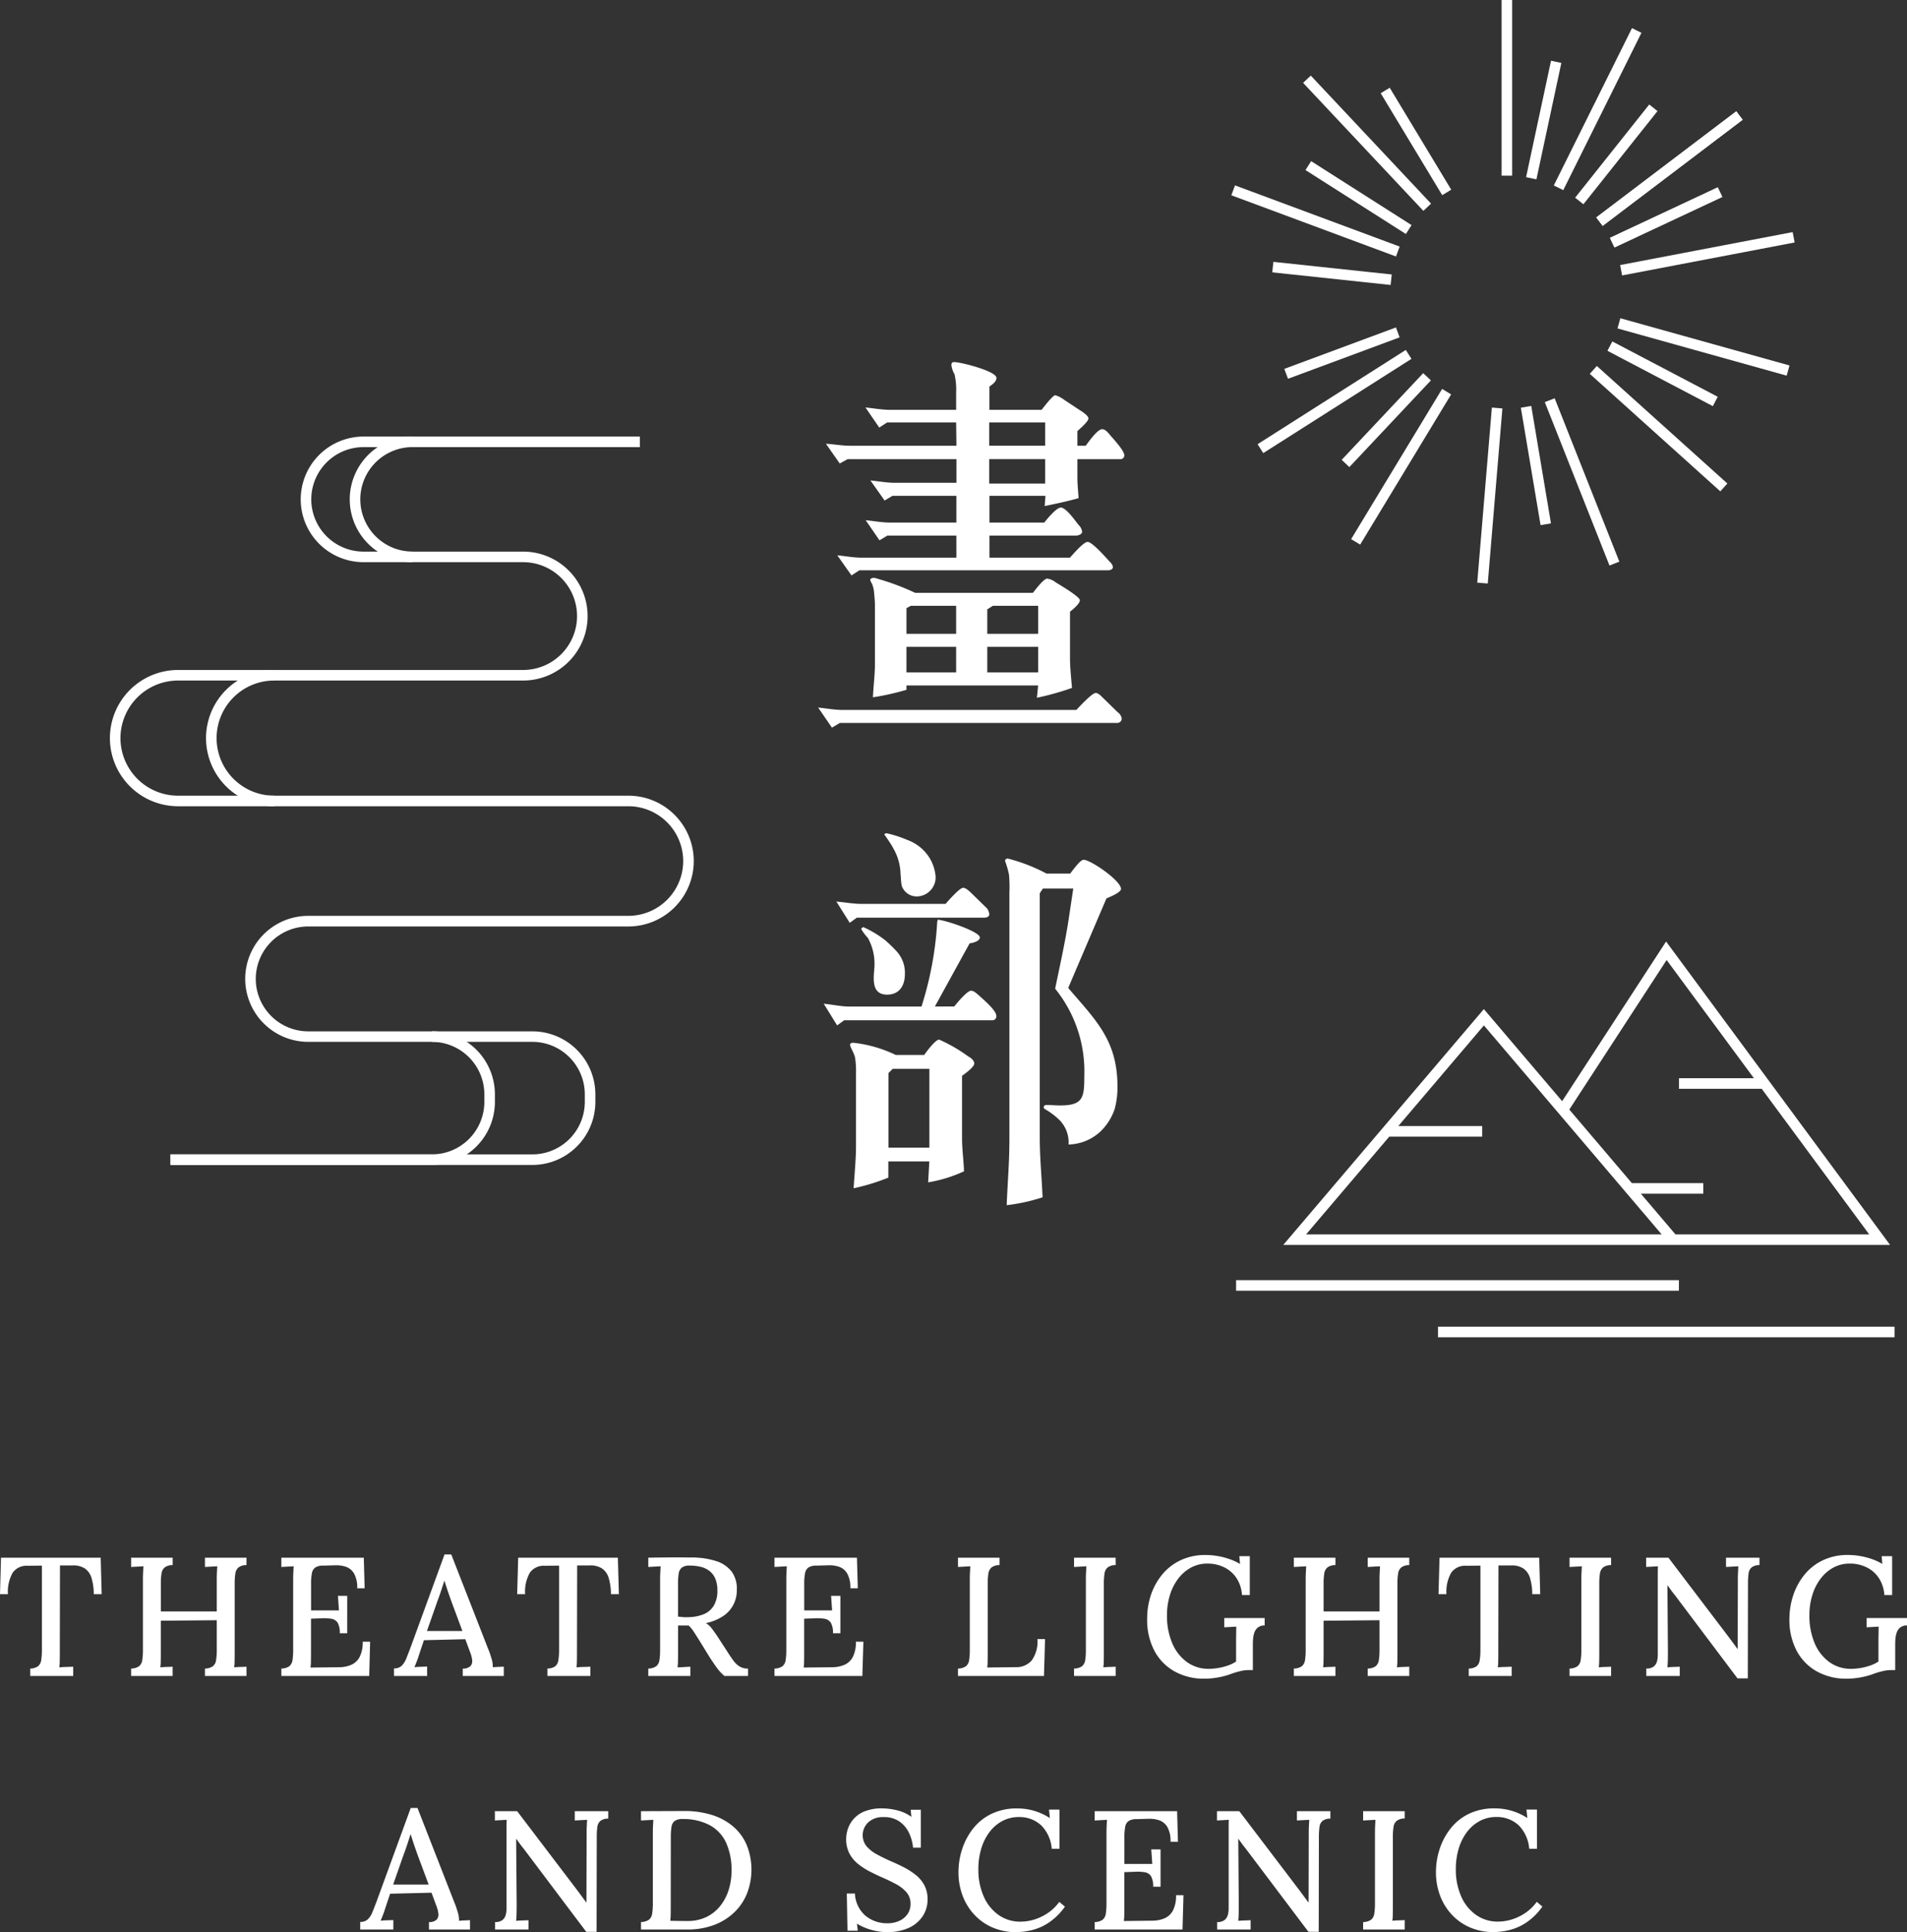
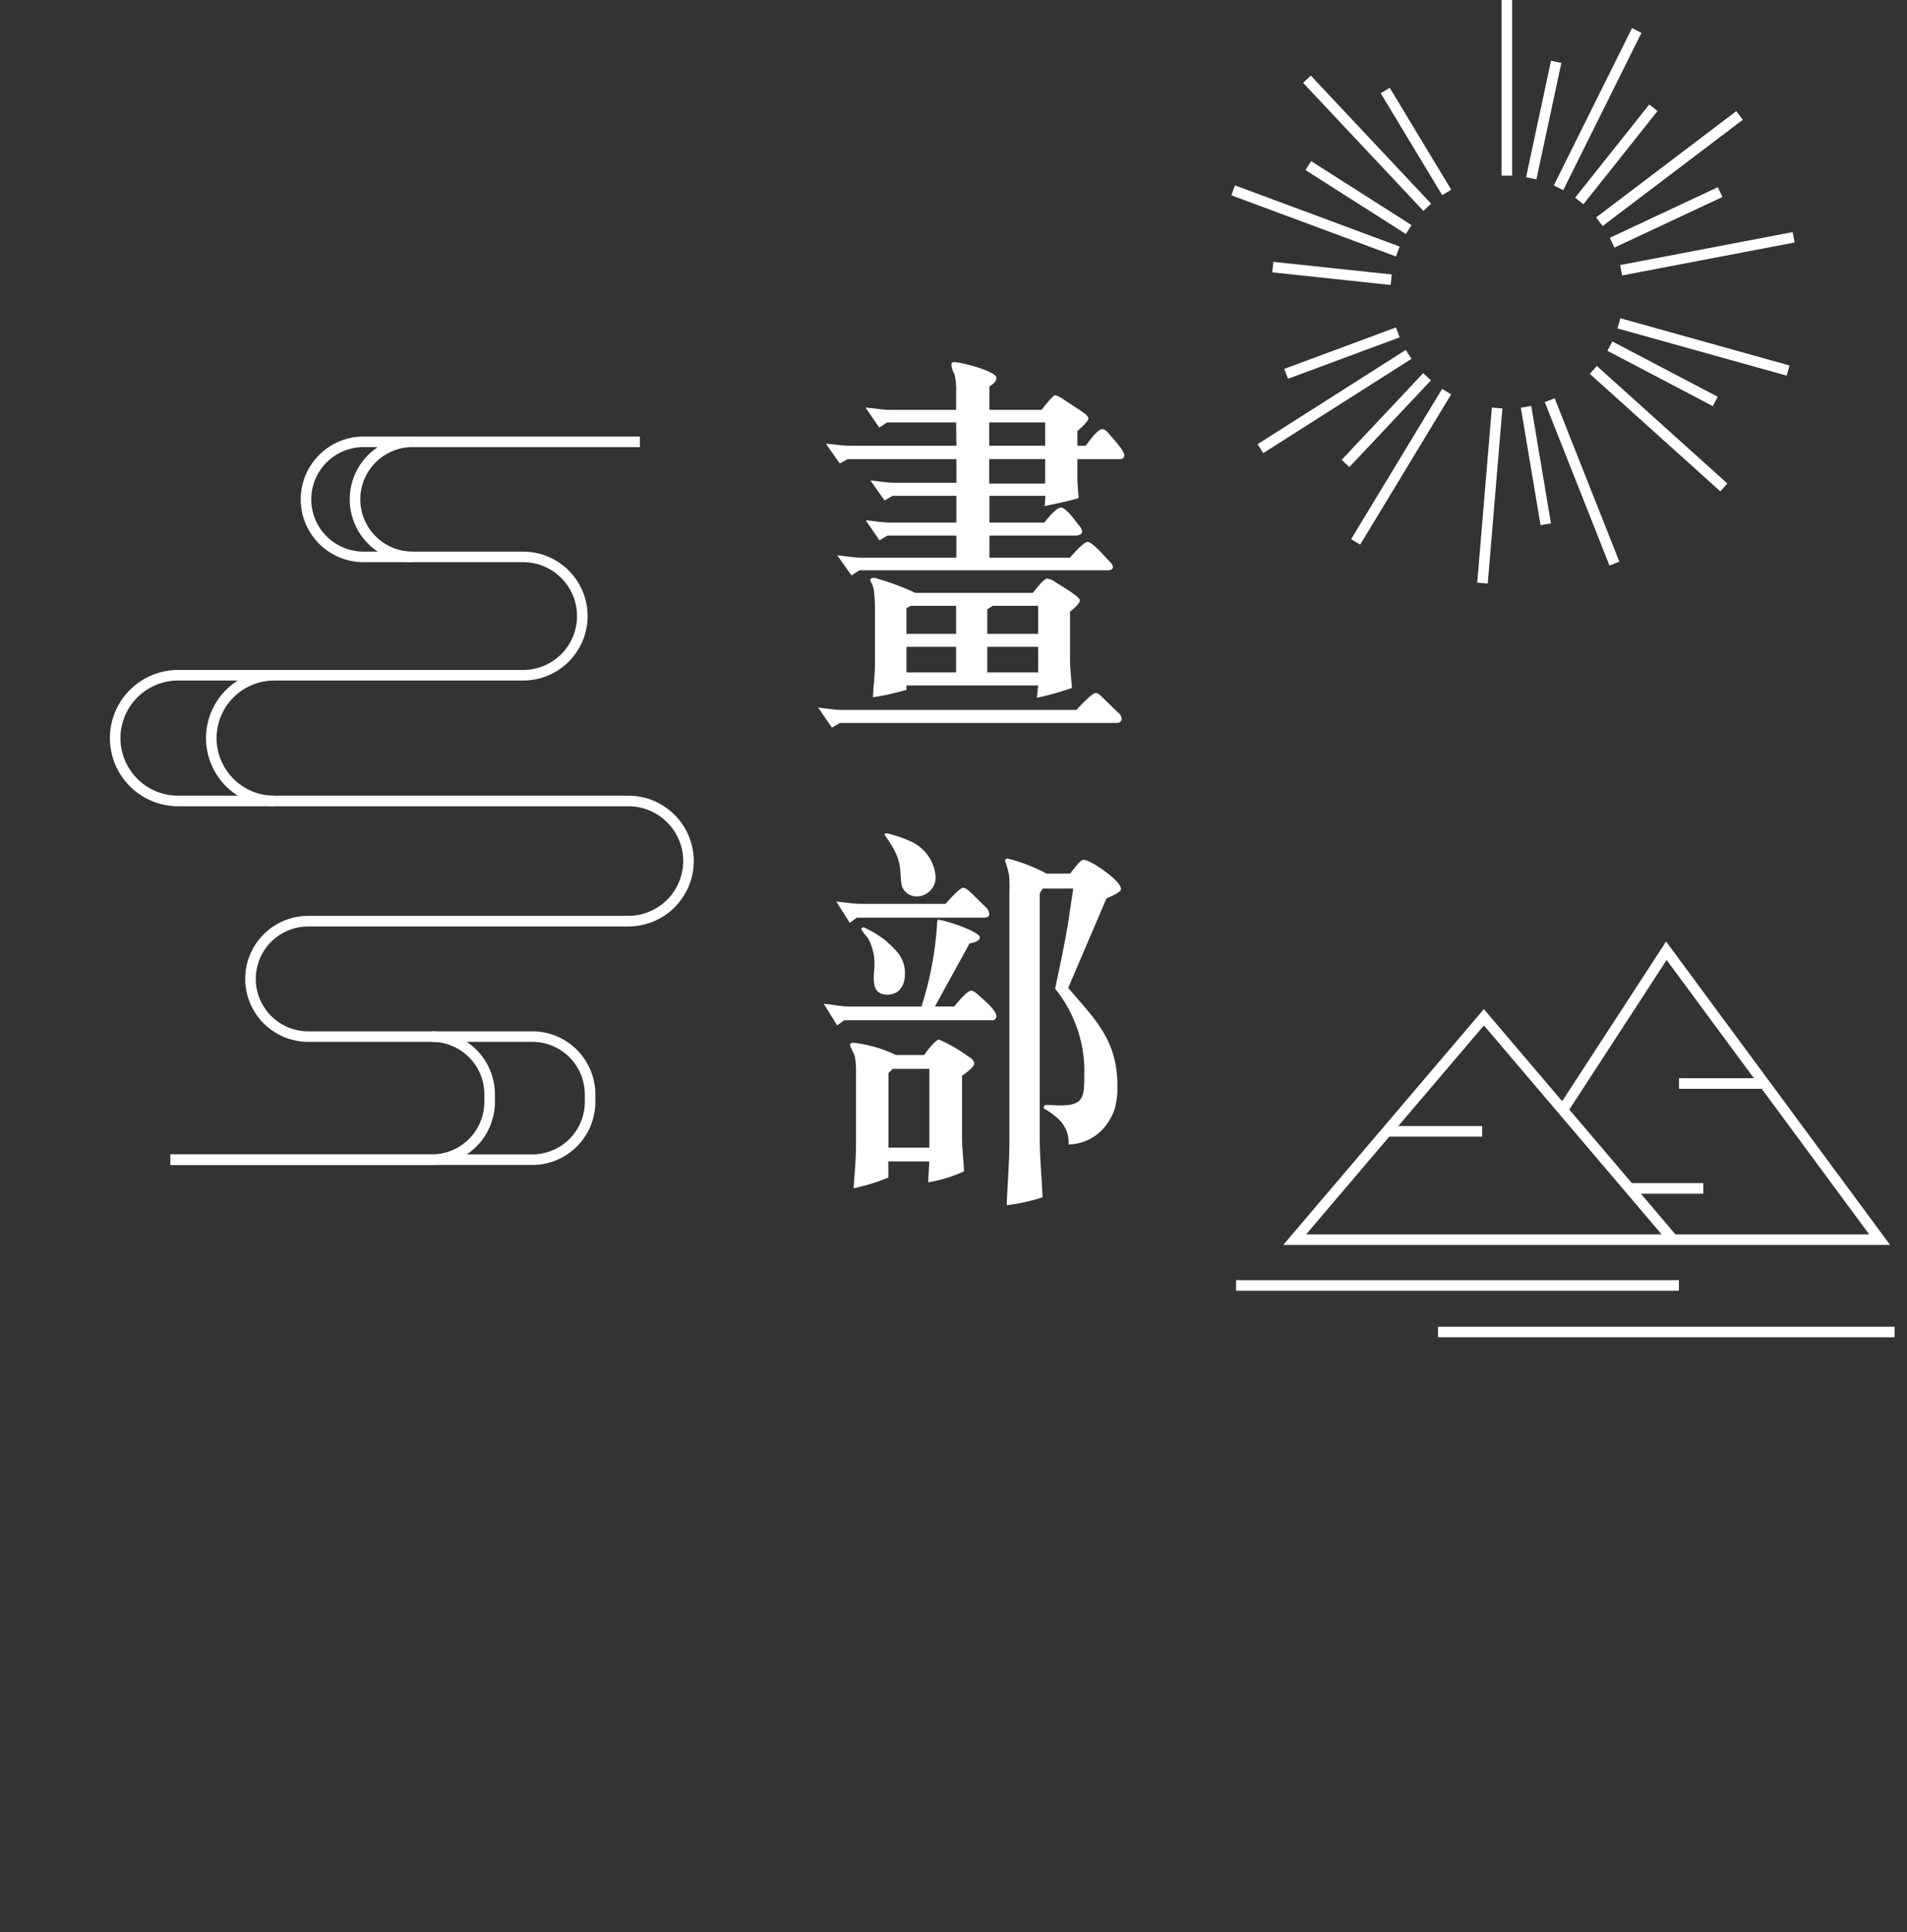
<svg xmlns="http://www.w3.org/2000/svg" width="135.444" height="137.192" viewBox="0 0 135.444 137.192">
  <rect x="0" y="0" width="135.444" height="137.192" fill="#333333" stroke="none" />
  <g transform="translate(-164.278 -1338)">
    <g transform="translate(817.911 894.515)">
      <path d="M-575.813,492.688c.168,0,.337.167.449.28l1.12,1.092a.654.654,0,0,1,.28.448.31.31,0,0,1-.308.307h-19.712l-.56.336-.98-1.427c.56.055,1.176.168,1.708.168h16.632C-577.128,493.836-576.092,492.688-575.813,492.688Zm-9.911-19.209h-4.9l-.56.365-.98-1.428c.56.056,1.176.168,1.708.168h4.732v-1.232a4.919,4.919,0,0,0-.112-1.289,1.762,1.762,0,0,1-.224-.643c0-.168.056-.225.2-.225.476,0,3,.645,3,1.12,0,.281-.308.477-.5.617v1.652h3.7c.084-.084.784-1.036.98-1.036a2.028,2.028,0,0,1,.644.336l1.316.868c.111.084.392.279.392.447,0,.225-.672.784-.784.9v1.036h.587c.141-.168.812-1.176,1.177-1.176.224,0,.447.279.56.42.168.2,1.008,1.092,1.008,1.428a.265.265,0,0,1-.28.28h-3.052V477.4c0,.477.056.981.084,1.456-.784.224-1.6.393-2.408.561l.056-.728h-3.976v1.9h3.892c.112-.141.84-1.065,1.176-1.065.392,0,1.092,1.036,1.26,1.233a.791.791,0,0,1,.252.475c0,.2-.28.281-.448.281h-6.132v1.568h5.712c.112-.112.952-1.12,1.26-1.12.336,0,1.372,1.2,1.512,1.344.112.112.28.28.28.448s-.2.223-.336.223h-17.668l-.56.365-1.008-1.428c.56.056,1.176.168,1.708.168h6.748v-1.568h-4.9l-.56.336-.98-1.428c.56.055,1.176.168,1.708.168h4.732v-1.9h-4.536l-.56.335-1.008-1.427c.56.055,1.176.168,1.708.168h4.4v-1.68h-7.728l-.56.308-.98-1.4c.532.029,1.148.141,1.708.141h7.56Zm5.824,18.676h-9.352v.309a18.147,18.147,0,0,1-2.38.531c.028-.756.14-1.567.14-2.323v-4.2c0-.281-.028-.588-.056-.868a1.985,1.985,0,0,0-.168-.7.684.684,0,0,1-.112-.252c0-.084.168-.139.252-.139a1.425,1.425,0,0,1,.336.084,17.141,17.141,0,0,1,2.6.979h8.372c.112-.139.756-1.008,1.008-1.008a1.227,1.227,0,0,1,.588.252c.112.084,1.736,1.008,1.736,1.288,0,.252-.532.672-.7.813V490.2c0,.7.084,1.428.14,2.128a19.265,19.265,0,0,1-2.492.7Zm-5.824-3.668V486.5h-3.22l-.308.168v1.819Zm0,2.744v-1.82h-3.528v1.82Zm5.824-2.744V486.5h-3.22l-.392.252v1.735Zm0,2.744v-1.82h-3.612v1.82Zm.5-16.1v-1.653h-3.976v1.653Zm0,2.687v-1.735h-3.976v1.735Z" fill="#fff" />
      <path d="M-587.068,508.956c0-.057.028-.112.028-.168.476,0,3,.84,3,1.26,0,.28-.532.391-.728.42l-2.464,4.479h1.372c.14-.168.9-1.119,1.2-1.119.2,0,.42.224.56.336.2.2,1.232,1.035,1.232,1.456a.281.281,0,0,1-.308.308h-10.5l-.5.364-.952-1.54c.588.056,1.232.2,1.82.2h5.124A24.327,24.327,0,0,0-587.068,508.956Zm1.848-2.436c.168,0,.42.224.532.335l1.064,1.037a.728.728,0,0,1,.252.5c0,.224-.224.251-.42.251h-8.988l-.5.365-.952-1.512c.588.056,1.232.168,1.792.168h5.964C-586.4,507.584-585.5,506.52-585.22,506.52Zm-2.408,19.431h-2.912V527.1a14.759,14.759,0,0,1-2.464.755c.056-.979.168-2.015.168-3V519.68a6.418,6.418,0,0,0-.056-1.036c-.056-.392-.364-.785-.364-.98,0-.112.14-.141.224-.141a9.267,9.267,0,0,1,3.024.869h2.016c.112-.168.784-1.092,1.064-1.092a11.069,11.069,0,0,1,2.072,1.2c.168.084.42.279.42.5,0,.252-.7.756-.868.868V524.3c0,.784.112,1.567.14,2.351a10.007,10.007,0,0,1-2.548.785Zm-4.676-16.632a7.444,7.444,0,0,1,1.54.925,10,10,0,0,1,.784.756,2.253,2.253,0,0,1,.616,1.651c0,.813-.392,1.456-1.26,1.456-.756,0-.952-.5-.952-1.175,0-.336.056-.672.056-1.008a3.783,3.783,0,0,0-.476-1.849,3.165,3.165,0,0,1-.476-.643C-592.388,509.348-592.36,509.319-592.3,509.319Zm1.68-6.664a8.853,8.853,0,0,1,1.456.477,3.1,3.1,0,0,1,1.568,1.288,3.036,3.036,0,0,1,.42,1.315,1.358,1.358,0,0,1-1.344,1.4,1.119,1.119,0,0,1-1.064-.756c-.056-.28-.056-.561-.084-.84a3.835,3.835,0,0,0-.532-1.849c-.084-.2-.616-.952-.616-.952C-590.82,502.655-590.68,502.655-590.624,502.655Zm3,22.317v-5.6h-2.6l-.308.308v5.292Zm5.684-.281V506.855a9.629,9.629,0,0,0-.028-1.259,6.712,6.712,0,0,0-.28-.981c0-.111.084-.168.2-.168a12.3,12.3,0,0,1,2.743,1.065h1.681c.14-.168.7-.981.952-.981.5,0,2.659,1.485,2.659,2.073,0,.251-.839.587-1.035.671l-2.716,6.357c1.988,2.324,3.5,3.723,3.5,7.027a5.879,5.879,0,0,1-.2,1.569,3.969,3.969,0,0,1-1.008,1.595,3.434,3.434,0,0,1-2.268.925,2.25,2.25,0,0,0-.644-1.736,5.029,5.029,0,0,0-.952-.729.41.41,0,0,1-.168-.139c0-.2.112-.2.252-.2.308,0,.616.029.923.029,1.625,0,1.708-.56,1.708-2.073a9.325,9.325,0,0,0-2.071-6.215c.336-1.625.7-3.249.952-4.873l.336-2.239h-2.156l-.224.336v17.359c0,1.4.14,2.829.2,4.229a13.058,13.058,0,0,1-2.548.56C-582.084,527.688-581.944,526.008-581.944,524.691Z" fill="#fff" />
      <rect width="31.45" height="0.75" transform="translate(-565.84 534.38)" fill="#fff" />
      <rect width="32.424" height="0.75" transform="translate(-551.498 537.685)" fill="#fff" />
      <rect width="0.75" height="12.474" transform="translate(-546.983 443.485)" fill="#fff" />
      <path d="M-544.51,456.22l-.733-.156,1.771-8.266.733.156Z" fill="#fff" />
      <rect width="12.474" height="0.75" transform="translate(-543.274 456.652) rotate(-63.568)" fill="#fff" />
      <rect width="8.454" height="0.75" transform="translate(-541.759 457.521) rotate(-51.503)" fill="#fff" />
      <rect width="12.474" height="0.75" transform="matrix(0.797, -0.604, 0.604, 0.797, -540.257, 458.924)" fill="#fff" />
      <rect width="8.454" height="0.751" transform="translate(-539.285 460.374) rotate(-25.098)" fill="#fff" />
      <rect width="12.474" height="0.75" transform="matrix(0.797, -0.604, 0.604, 0.797, -540.257, 458.924)" fill="#fff" />
      <rect width="8.454" height="0.751" transform="translate(-539.285 460.374) rotate(-25.098)" fill="#fff" />
      <rect width="12.474" height="0.75" transform="translate(-538.563 462.305) rotate(-10.812)" fill="#fff" />
      <rect width="0.75" height="12.474" transform="translate(-538.751 466.804) rotate(-74.409)" fill="#fff" />
      <rect width="0.75" height="8.454" transform="translate(-539.466 468.393) rotate(-62.307)" fill="#fff" />
      <rect width="0.75" height="12.473" transform="translate(-540.719 470.028) rotate(-48.01)" fill="#fff" />
      <path d="M-539.32,483.638l-4.594-11.6.7-.275,4.594,11.6Z" fill="#fff" />
      <path d="M-544.215,480.77l-1.4-8.337.739-.123,1.4,8.337Z" fill="#fff" />
      <rect width="12.474" height="0.75" transform="translate(-548.713 484.854) rotate(-85.218)" fill="#fff" />
      <rect width="12.474" height="0.75" transform="matrix(0.518, -0.855, 0.855, 0.518, -557.669, 481.765)" fill="#fff" />
      <rect width="8.454" height="0.75" transform="matrix(0.685, -0.728, 0.728, 0.685, -558.341, 476.135)" fill="#fff" />
      <rect width="12.474" height="0.75" transform="translate(-564.313 475.024) rotate(-32.448)" fill="#fff" />
      <rect width="8.453" height="0.75" transform="matrix(0.938, -0.348, 0.348, 0.938, -562.415, 469.676)" fill="#fff" />
      <rect width="0.75" height="8.454" transform="translate(-563.271 462.823) rotate(-83.919)" fill="#fff" />
      <rect width="0.75" height="12.474" transform="translate(-566.177 457.351) rotate(-69.616)" fill="#fff" />
      <rect width="0.75" height="8.454" transform="translate(-560.912 455.56) rotate(-57.518)" fill="#fff" />
      <rect width="0.75" height="12.474" transform="translate(-561.081 449.367) rotate(-43.22)" fill="#fff" />
      <rect width="0.749" height="8.454" transform="translate(-555.57 450.104) rotate(-31.122)" fill="#fff" />
      <path d="M-615.821,526.2h-25.7v-.75h25.7a3.728,3.728,0,0,0,3.723-3.724v-.543a3.727,3.727,0,0,0-3.723-3.723h-15.923a4.479,4.479,0,0,1-4.473-4.474,4.478,4.478,0,0,1,4.473-4.473H-609a3.9,3.9,0,0,0,3.892-3.893A3.9,3.9,0,0,0-609,500.731h-31.988a4.843,4.843,0,0,1-4.839-4.837,4.845,4.845,0,0,1,4.839-4.839h24.513a3.831,3.831,0,0,0,3.827-3.826,3.832,3.832,0,0,0-3.827-3.828h-11.34a4.464,4.464,0,0,1-4.46-4.459,4.465,4.465,0,0,1,4.46-4.46h19.627v.75h-19.627a3.714,3.714,0,0,0-3.71,3.71,3.714,3.714,0,0,0,3.71,3.709h11.34a4.583,4.583,0,0,1,4.577,4.578,4.582,4.582,0,0,1-4.577,4.576h-24.513a4.094,4.094,0,0,0-4.089,4.089,4.093,4.093,0,0,0,4.089,4.087H-609a4.648,4.648,0,0,1,4.642,4.643A4.648,4.648,0,0,1-609,509.267h-22.744a3.728,3.728,0,0,0-3.723,3.723,3.728,3.728,0,0,0,3.723,3.724h15.923a4.478,4.478,0,0,1,4.473,4.473v.543A4.478,4.478,0,0,1-615.821,526.2Z" fill="#fff" />
      <path d="M-634.161,500.731A4.843,4.843,0,0,1-639,495.894a4.845,4.845,0,0,1,4.839-4.839v.75a4.093,4.093,0,0,0-4.089,4.089,4.093,4.093,0,0,0,4.089,4.087Z" fill="#fff" />
      <path d="M-624.333,483.4a4.465,4.465,0,0,1-4.46-4.459,4.465,4.465,0,0,1,4.46-4.46v.75a3.714,3.714,0,0,0-3.71,3.71,3.714,3.714,0,0,0,3.71,3.709Z" fill="#fff" />
      <path d="M-622.957,526.2h-18.566v-.75h18.566a3.729,3.729,0,0,0,3.724-3.724v-.543a3.728,3.728,0,0,0-3.724-3.723v-.75a4.479,4.479,0,0,1,4.474,4.473v.543A4.479,4.479,0,0,1-622.957,526.2Z" fill="#fff" />
      <path d="M-634.9,530.871" fill="#fff" />
      <path d="M-535.3,510.335l-7.381,11.337-5.562-6.537-14.247,16.744h43.1Zm-12.644,20.794h-12.923l5.907-6.941h6.6v-.75h-5.958l6.079-7.145,5.135,6.035.507.595,6.981,8.206Zm13.309,0-2.457-2.889h4.434v-.75h-5.073l-4.443-5.223,6.913-10.618,6.2,8.394h-5.321v.75h5.875l7.632,10.336Z" fill="#fff" />
    </g>
-     <path d="M12.938,6.192a4.081,4.081,0,0,0-.156-1.14,1.257,1.257,0,0,0-.474-.684,1.516,1.516,0,0,0-.906-.216h-.864l-.012,6.24q0,.324-.006.582a3.355,3.355,0,0,1-.03.414q.228-.024.5-.03t.486-.018V12H8.426v-.528A.962.962,0,0,0,8.99,11.3a.7.7,0,0,0,.216-.438,4.611,4.611,0,0,0,.048-.726V4.164l-1.008.012a1.2,1.2,0,0,0-1.068.492,2.74,2.74,0,0,0-.336,1.524H6.278L6.35,3.6h7.08L13.5,6.192ZM15.59,12v-.528a.993.993,0,0,0,.57-.168.682.682,0,0,0,.222-.432,4.588,4.588,0,0,0,.048-.732V5.148q0-.264.012-.51t.024-.426l-.444.024-.432.024V3.6h2.952v.528a.919.919,0,0,0-.564.162.689.689,0,0,0-.228.432,4.566,4.566,0,0,0-.048.738V7.416h3.972V5.148q0-.264.012-.51t.024-.426l-.444.024-.432.024V3.6h2.952v.528a.919.919,0,0,0-.564.162.689.689,0,0,0-.228.432,4.566,4.566,0,0,0-.048.738v4.932q0,.324-.006.582a3.355,3.355,0,0,1-.03.414q.2-.024.444-.03t.432-.018V12H20.834v-.528a.993.993,0,0,0,.57-.168.682.682,0,0,0,.222-.432,4.588,4.588,0,0,0,.048-.732V8.04L17.7,8.076v2.316q0,.324-.006.582a3.355,3.355,0,0,1-.03.414q.2-.024.45-.03t.426-.018V12ZM30.41,8.964a1.4,1.4,0,0,0-.15-.744.649.649,0,0,0-.45-.282,3.292,3.292,0,0,0-.744-.03l-.7.024v2.5q0,.324-.006.57a3.26,3.26,0,0,1-.03.4l2.064-.024a2.23,2.23,0,0,0,.84-.174,1.219,1.219,0,0,0,.588-.558,2.268,2.268,0,0,0,.216-1.08h.528L32.5,12h-6.24v-.528a.993.993,0,0,0,.57-.168.682.682,0,0,0,.222-.432,4.588,4.588,0,0,0,.048-.732V5.148q0-.264.012-.51t.024-.426l-.444.024-.432.024V3.6h5.856l.06,2.172h-.528a2.006,2.006,0,0,0-.222-1.044,1.078,1.078,0,0,0-.576-.48,2.158,2.158,0,0,0-.762-.108l-.84.024a1.033,1.033,0,0,0-.564.126.614.614,0,0,0-.252.408,3.825,3.825,0,0,0-.06.762V7.344h1.98l-.072-1.032h.66V8.964ZM34.262,12v-.54a.747.747,0,0,0,.552-.192,1.533,1.533,0,0,0,.324-.522q.132-.33.288-.738L37.85,3.372h.48L40.958,10.1q.1.228.216.618a2.026,2.026,0,0,1,.108.666q.2-.024.4-.03t.378-.018V12H39.146v-.528a.721.721,0,0,0,.558-.186.553.553,0,0,0,.108-.426,2.115,2.115,0,0,0-.126-.5l-.36-.972-2.94.072L36.038,10.5q-.072.24-.156.456t-.168.42q.216-.024.462-.03t.438-.018V12ZM36.6,8.808h2.52L38.366,6.78q-.144-.4-.276-.786t-.24-.75h-.012q-.1.3-.216.66t-.276.78ZM49.67,6.192a4.081,4.081,0,0,0-.156-1.14,1.257,1.257,0,0,0-.474-.684,1.516,1.516,0,0,0-.906-.216H47.27l-.012,6.24q0,.324-.006.582a3.354,3.354,0,0,1-.03.414q.228-.024.5-.03t.486-.018V12H45.158v-.528a.962.962,0,0,0,.564-.168.7.7,0,0,0,.216-.438,4.611,4.611,0,0,0,.048-.726V4.164l-1.008.012a1.2,1.2,0,0,0-1.068.492,2.74,2.74,0,0,0-.336,1.524H43.01L43.082,3.6h7.08l.072,2.592ZM52.322,12v-.528a.993.993,0,0,0,.57-.168.682.682,0,0,0,.222-.432,4.588,4.588,0,0,0,.048-.732V5.148q0-.264.012-.51t.024-.426l-.444.024-.432.024V3.6q.732-.012,1.476-.018t1.5.006a5.676,5.676,0,0,1,1.86.258,2.218,2.218,0,0,1,1.1.762A2.052,2.052,0,0,1,58.61,5.88a2.249,2.249,0,0,1-.192.954,2.154,2.154,0,0,1-.684.846,3.368,3.368,0,0,1-1.32.564,1.545,1.545,0,0,1,.432.4q.192.252.4.564l.732,1.128q.228.36.42.612a1.463,1.463,0,0,0,.432.39,1.137,1.137,0,0,0,.576.138V12H57.734a3.242,3.242,0,0,1-.534-.57q-.222-.306-.474-.69L55.9,9.4q-.156-.24-.33-.516a2.383,2.383,0,0,0-.378-.468h-.756v1.98q0,.324-.006.582a3.356,3.356,0,0,1-.03.414q.144-.012.306-.018t.324-.018q.162-.012.282-.012V12ZM55.13,7.824a3.033,3.033,0,0,0,1.128-.21A1.5,1.5,0,0,0,56.978,7a2.042,2.042,0,0,0,.252-1.074,2.1,2.1,0,0,0-.144-.828,1.375,1.375,0,0,0-.408-.546,1.617,1.617,0,0,0-.63-.3,3.284,3.284,0,0,0-.786-.09.872.872,0,0,0-.558.144.671.671,0,0,0-.222.42,4.266,4.266,0,0,0-.048.708V7.788q.18.012.342.03A2.055,2.055,0,0,0,55.13,7.824Zm10.308,1.14a1.4,1.4,0,0,0-.15-.744.649.649,0,0,0-.45-.282,3.292,3.292,0,0,0-.744-.03l-.7.024v2.5q0,.324-.006.57a3.26,3.26,0,0,1-.03.4l2.064-.024a2.23,2.23,0,0,0,.84-.174,1.219,1.219,0,0,0,.588-.558,2.268,2.268,0,0,0,.216-1.08H67.6L67.526,12h-6.24v-.528a.993.993,0,0,0,.57-.168.682.682,0,0,0,.222-.432,4.588,4.588,0,0,0,.048-.732V5.148q0-.264.012-.51t.024-.426l-.444.024-.432.024V3.6h5.856l.06,2.172h-.528a2.006,2.006,0,0,0-.222-1.044,1.078,1.078,0,0,0-.576-.48,2.158,2.158,0,0,0-.762-.108l-.84.024a1.033,1.033,0,0,0-.564.126.614.614,0,0,0-.252.408,3.825,3.825,0,0,0-.06.762V7.344h1.98l-.072-1.032h.66V8.964ZM74.318,12v-.528a.993.993,0,0,0,.57-.168.682.682,0,0,0,.222-.432,4.588,4.588,0,0,0,.048-.732V5.148q0-.264.012-.51t.024-.426l-.444.024-.432.024V3.6H77.27v.528a.919.919,0,0,0-.564.162.689.689,0,0,0-.228.432,4.567,4.567,0,0,0-.048.738v4.968q0,.324-.006.57a3.26,3.26,0,0,1-.03.4l2.028-.024a1.434,1.434,0,0,0,1.14-.486,2.332,2.332,0,0,0,.4-1.506h.54L80.426,12Zm11.2-7.872a.919.919,0,0,0-.564.162.689.689,0,0,0-.228.432,4.567,4.567,0,0,0-.048.738v4.932q0,.324-.006.582a3.355,3.355,0,0,1-.03.414q.2-.024.45-.03t.426-.018V12H82.562v-.528a.993.993,0,0,0,.57-.168.682.682,0,0,0,.222-.432,4.588,4.588,0,0,0,.048-.732V5.148q0-.264.012-.51t.024-.426l-.444.024-.432.024V3.6h2.952Zm6.312,8.064a4.254,4.254,0,0,1-2.148-.528,3.616,3.616,0,0,1-1.428-1.482,4.7,4.7,0,0,1-.5-2.226A5.349,5.349,0,0,1,88,6.312a4.613,4.613,0,0,1,.78-1.464A3.79,3.79,0,0,1,90.092,3.8a4.068,4.068,0,0,1,1.83-.39,5.039,5.039,0,0,1,.828.072A5.145,5.145,0,0,1,93.6,3.7a3.925,3.925,0,0,1,.75.348L94.3,3.492h.744v2.76H94.49a2.475,2.475,0,0,0-.4-1.218,2.218,2.218,0,0,0-.876-.756A2.681,2.681,0,0,0,92.03,4.02a2.4,2.4,0,0,0-1.158.282,2.848,2.848,0,0,0-.906.78,3.706,3.706,0,0,0-.594,1.17,4.8,4.8,0,0,0-.21,1.44,4.96,4.96,0,0,0,.366,1.962A3.169,3.169,0,0,0,90.566,11a2.589,2.589,0,0,0,1.572.492,4.061,4.061,0,0,0,.63-.054,4.264,4.264,0,0,0,.684-.168,2.672,2.672,0,0,0,.618-.294V9.636q0-.3.006-.594t.006-.546l-.432.024q-.24.012-.42.024v-.66H96.1v.528a.745.745,0,0,0-.462.132.755.755,0,0,0-.252.33,1.613,1.613,0,0,0-.1.42,3.867,3.867,0,0,0-.024.414V11.58h-.312a2.646,2.646,0,0,0-.588.078,6.283,6.283,0,0,0-.756.234,5.281,5.281,0,0,1-.852.216A5.361,5.361,0,0,1,91.826,12.192ZM98.174,12v-.528a.993.993,0,0,0,.57-.168.682.682,0,0,0,.222-.432,4.588,4.588,0,0,0,.048-.732V5.148q0-.264.012-.51t.024-.426l-.444.024-.432.024V3.6h2.952v.528a.919.919,0,0,0-.564.162.689.689,0,0,0-.228.432,4.567,4.567,0,0,0-.048.738V7.416h3.972V5.148q0-.264.012-.51t.024-.426l-.444.024-.432.024V3.6h2.952v.528a.919.919,0,0,0-.564.162.689.689,0,0,0-.228.432,4.566,4.566,0,0,0-.048.738v4.932q0,.324-.006.582a3.355,3.355,0,0,1-.03.414q.2-.024.444-.03t.432-.018V12h-2.952v-.528a.993.993,0,0,0,.57-.168.682.682,0,0,0,.222-.432,4.587,4.587,0,0,0,.048-.732V8.04l-3.972.036v2.316q0,.324-.006.582a3.355,3.355,0,0,1-.03.414q.2-.024.45-.03t.426-.018V12Zm16.932-5.808a4.081,4.081,0,0,0-.156-1.14,1.257,1.257,0,0,0-.474-.684,1.516,1.516,0,0,0-.906-.216h-.864l-.012,6.24q0,.324-.006.582a3.357,3.357,0,0,1-.03.414q.228-.024.5-.03t.486-.018V12h-3.048v-.528a.962.962,0,0,0,.564-.168.7.7,0,0,0,.216-.438,4.611,4.611,0,0,0,.048-.726V4.164l-1.008.012a1.2,1.2,0,0,0-1.068.492,2.74,2.74,0,0,0-.336,1.524h-.564l.072-2.592h7.08l.072,2.592Zm5.6-2.064a.919.919,0,0,0-.564.162.689.689,0,0,0-.228.432,4.567,4.567,0,0,0-.048.738v4.932q0,.324-.006.582a3.355,3.355,0,0,1-.03.414q.2-.024.45-.03t.426-.018V12h-2.952v-.528a.993.993,0,0,0,.57-.168.682.682,0,0,0,.222-.432,4.588,4.588,0,0,0,.048-.732V5.148q0-.264.012-.51t.024-.426l-.444.024-.432.024V3.6h2.952Zm8.976,8.04L125.222,6.24q-.132-.156-.252-.324t-.252-.348h-.012l.036,4.668q0,.3-.006.6t-.03.552q.2-.024.45-.03t.426-.018V12h-2.376v-.528a.834.834,0,0,0,.51-.132.671.671,0,0,0,.24-.348,1.73,1.73,0,0,0,.066-.5V4.632q0-.24.012-.42l-.426.024q-.234.012-.414.024V3.6h1.584L129,9.156q.2.264.366.492t.318.432h.012l.012-4.932q0-.264.012-.51t.024-.426l-.456.024q-.24.012-.42.024V3.6h2.376v.528a.891.891,0,0,0-.558.162.678.678,0,0,0-.216.432,5.208,5.208,0,0,0-.042.738l-.012,6.708Zm7.764.024a4.254,4.254,0,0,1-2.148-.528,3.616,3.616,0,0,1-1.428-1.482,4.7,4.7,0,0,1-.5-2.226,5.349,5.349,0,0,1,.258-1.644,4.613,4.613,0,0,1,.78-1.464,3.79,3.79,0,0,1,1.308-1.05,4.068,4.068,0,0,1,1.83-.39,5.039,5.039,0,0,1,.828.072,5.146,5.146,0,0,1,.846.216,3.925,3.925,0,0,1,.75.348l-.048-.552h.744v2.76h-.552a2.475,2.475,0,0,0-.4-1.218,2.218,2.218,0,0,0-.876-.756,2.681,2.681,0,0,0-1.182-.258A2.4,2.4,0,0,0,136.5,4.3a2.847,2.847,0,0,0-.906.78A3.706,3.706,0,0,0,135,6.252a4.8,4.8,0,0,0-.21,1.44,4.96,4.96,0,0,0,.366,1.962A3.169,3.169,0,0,0,136.19,11a2.589,2.589,0,0,0,1.572.492,4.061,4.061,0,0,0,.63-.054,4.263,4.263,0,0,0,.684-.168,2.672,2.672,0,0,0,.618-.294V9.636q0-.3.006-.594t.006-.546l-.432.024q-.24.012-.42.024v-.66h2.868v.528a.745.745,0,0,0-.462.132.755.755,0,0,0-.252.33,1.614,1.614,0,0,0-.1.42,3.865,3.865,0,0,0-.024.414V11.58h-.312a2.646,2.646,0,0,0-.588.078,6.283,6.283,0,0,0-.756.234,5.281,5.281,0,0,1-.852.216A5.361,5.361,0,0,1,137.45,12.192ZM31.862,30v-.54a.747.747,0,0,0,.552-.192,1.533,1.533,0,0,0,.324-.522q.132-.33.288-.738l2.424-6.636h.48L38.558,28.1q.1.228.216.618a2.026,2.026,0,0,1,.108.666q.2-.024.4-.03t.378-.018V30H36.746v-.528a.721.721,0,0,0,.558-.186.553.553,0,0,0,.108-.426,2.115,2.115,0,0,0-.126-.5l-.36-.972-2.94.072L33.638,28.5q-.072.24-.156.456t-.168.42q.216-.024.462-.03t.438-.018V30Zm2.34-3.192h2.52l-.756-2.028q-.144-.4-.276-.786t-.24-.75h-.012q-.1.3-.216.66t-.276.78Zm13.716,3.36L43.454,24.24q-.132-.156-.252-.324t-.252-.348h-.012l.036,4.668q0,.3-.006.6t-.03.552q.2-.024.45-.03t.426-.018V30H41.438v-.528a.834.834,0,0,0,.51-.132.671.671,0,0,0,.24-.348,1.73,1.73,0,0,0,.066-.5V22.632q0-.24.012-.42l-.426.024q-.234.012-.414.024V21.6H43.01l4.224,5.556q.2.264.366.492t.318.432h.012l.012-4.932q0-.264.012-.51t.024-.426l-.456.024q-.24.012-.42.024V21.6h2.376v.528a.891.891,0,0,0-.558.162.678.678,0,0,0-.216.432,5.208,5.208,0,0,0-.042.738l-.012,6.708Zm3.888-.7a.993.993,0,0,0,.57-.168.682.682,0,0,0,.222-.432,4.588,4.588,0,0,0,.048-.732V23.148q0-.264.012-.51t.024-.426l-.444.024-.432.024V21.6l3.06-.012a6.481,6.481,0,0,1,2,.288,4.259,4.259,0,0,1,1.512.834,3.542,3.542,0,0,1,.948,1.326,4.694,4.694,0,0,1,.048,3.3,3.828,3.828,0,0,1-.846,1.35,4.187,4.187,0,0,1-1.434.954,5.282,5.282,0,0,1-2.04.36H51.806ZM53.918,28.4q0,.324-.006.576a3.308,3.308,0,0,1-.03.408q.252,0,.5.006t.45.006h.282a3.019,3.019,0,0,0,1.32-.276,2.822,2.822,0,0,0,.978-.768,3.475,3.475,0,0,0,.612-1.14,4.449,4.449,0,0,0,.21-1.38,4.656,4.656,0,0,0-.384-1.992A2.717,2.717,0,0,0,56.7,22.6a4,4,0,0,0-1.926-.444.953.953,0,0,0-.576.138.644.644,0,0,0-.228.426,4.588,4.588,0,0,0-.048.732Zm17.208-4.212a3.052,3.052,0,0,0-.312-1.1,2.038,2.038,0,0,0-.7-.786,1.893,1.893,0,0,0-1.1-.282,1.5,1.5,0,0,0-1.068.372,1.256,1.256,0,0,0-.132,1.686,2.5,2.5,0,0,0,.714.57q.45.252,1.014.5.456.192.924.432a5.086,5.086,0,0,1,.852.546,2.339,2.339,0,0,1,.612.732,2.093,2.093,0,0,1,.228,1,2.131,2.131,0,0,1-.348,1.2,2.334,2.334,0,0,1-.99.828,3.65,3.65,0,0,1-1.554.3,4.115,4.115,0,0,1-1.086-.156,3.966,3.966,0,0,1-1.038-.444l.06.5H66.47l-.048-2.64H67a2.194,2.194,0,0,0,.75,1.578,2.4,2.4,0,0,0,1.566.534,1.989,1.989,0,0,0,.828-.168,1.4,1.4,0,0,0,.588-.48,1.254,1.254,0,0,0,.216-.732,1.213,1.213,0,0,0-.294-.828,2.6,2.6,0,0,0-.744-.576q-.45-.24-.942-.456t-.954-.456a4.57,4.57,0,0,1-.834-.552,2.33,2.33,0,0,1-.588-.738,2.189,2.189,0,0,1-.216-1,2.307,2.307,0,0,1,.12-.708,2.029,2.029,0,0,1,1.194-1.254,3.244,3.244,0,0,1,1.254-.21,4.594,4.594,0,0,1,1.026.132,2.873,2.873,0,0,1,1.038.468l-.048-.5h.72v2.688Zm9.852.084a2.652,2.652,0,0,0-.744-1.662,2.263,2.263,0,0,0-1.6-.594,2.449,2.449,0,0,0-1.152.276,2.758,2.758,0,0,0-.912.774,3.7,3.7,0,0,0-.594,1.176,4.989,4.989,0,0,0-.21,1.482,4.643,4.643,0,0,0,.384,1.938,3.116,3.116,0,0,0,1.062,1.314,2.65,2.65,0,0,0,1.542.468,3.43,3.43,0,0,0,1.518-.366,3.323,3.323,0,0,0,1.242-1.038l.4.336a4.429,4.429,0,0,1-1.152,1.14,3.8,3.8,0,0,1-1.218.534,4.988,4.988,0,0,1-1.1.138,4.16,4.16,0,0,1-1.656-.324,3.834,3.834,0,0,1-1.3-.906,4.074,4.074,0,0,1-.84-1.356,4.676,4.676,0,0,1-.294-1.674,5.237,5.237,0,0,1,.264-1.644,4.7,4.7,0,0,1,.78-1.458,3.7,3.7,0,0,1,1.3-1.038,4.122,4.122,0,0,1,1.83-.384,4.284,4.284,0,0,1,1.194.168,4.233,4.233,0,0,1,1.122.516l-.06-.6h.744v2.784Zm7.2,2.688a1.4,1.4,0,0,0-.15-.744.649.649,0,0,0-.45-.282,3.292,3.292,0,0,0-.744-.03l-.7.024v2.5q0,.324-.006.57a3.26,3.26,0,0,1-.03.4l2.064-.024a2.23,2.23,0,0,0,.84-.174,1.219,1.219,0,0,0,.588-.558,2.268,2.268,0,0,0,.216-1.08h.528L90.266,30h-6.24v-.528a.993.993,0,0,0,.57-.168.682.682,0,0,0,.222-.432,4.588,4.588,0,0,0,.048-.732V23.148q0-.264.012-.51t.024-.426l-.444.024-.432.024V21.6h5.856l.06,2.172h-.528a2.006,2.006,0,0,0-.222-1.044,1.078,1.078,0,0,0-.576-.48,2.158,2.158,0,0,0-.762-.108l-.84.024a1.033,1.033,0,0,0-.564.126.614.614,0,0,0-.252.408,3.825,3.825,0,0,0-.06.762v1.884h1.98l-.072-1.032h.66v2.652Zm11.028,3.2L94.742,24.24q-.132-.156-.252-.324t-.252-.348h-.012l.036,4.668q0,.3-.006.6t-.03.552q.2-.024.45-.03t.426-.018V30H92.726v-.528a.834.834,0,0,0,.51-.132.671.671,0,0,0,.24-.348,1.73,1.73,0,0,0,.066-.5V22.632q0-.24.012-.42l-.426.024q-.234.012-.414.024V21.6H94.3l4.224,5.556q.2.264.366.492t.318.432h.012l.012-4.932q0-.264.012-.51t.024-.426l-.456.024q-.24.012-.42.024V21.6h2.376v.528a.891.891,0,0,0-.558.162.678.678,0,0,0-.216.432,5.208,5.208,0,0,0-.042.738l-.012,6.708Zm6.84-8.04a.919.919,0,0,0-.564.162.689.689,0,0,0-.228.432,4.567,4.567,0,0,0-.048.738v4.932q0,.324-.006.582a3.355,3.355,0,0,1-.03.414q.2-.024.45-.03t.426-.018V30h-2.952v-.528a.993.993,0,0,0,.57-.168.682.682,0,0,0,.222-.432,4.588,4.588,0,0,0,.048-.732V23.148q0-.264.012-.51t.024-.426l-.444.024-.432.024V21.6h2.952Zm8.844,2.148a2.652,2.652,0,0,0-.744-1.662,2.263,2.263,0,0,0-1.6-.594,2.449,2.449,0,0,0-1.152.276,2.758,2.758,0,0,0-.912.774,3.7,3.7,0,0,0-.594,1.176,4.989,4.989,0,0,0-.21,1.482,4.643,4.643,0,0,0,.384,1.938,3.116,3.116,0,0,0,1.062,1.314,2.65,2.65,0,0,0,1.542.468,3.43,3.43,0,0,0,1.518-.366,3.323,3.323,0,0,0,1.242-1.038l.4.336a4.429,4.429,0,0,1-1.152,1.14,3.8,3.8,0,0,1-1.218.534,4.988,4.988,0,0,1-1.1.138,4.16,4.16,0,0,1-1.656-.324,3.834,3.834,0,0,1-1.3-.906,4.074,4.074,0,0,1-.84-1.356,4.676,4.676,0,0,1-.294-1.674,5.237,5.237,0,0,1,.264-1.644,4.7,4.7,0,0,1,.78-1.458,3.7,3.7,0,0,1,1.3-1.038,4.122,4.122,0,0,1,1.83-.384,4.284,4.284,0,0,1,1.194.168,4.233,4.233,0,0,1,1.122.516l-.06-.6h.744v2.784Z" transform="translate(158 1445)" fill="#fff" />
  </g>
</svg>